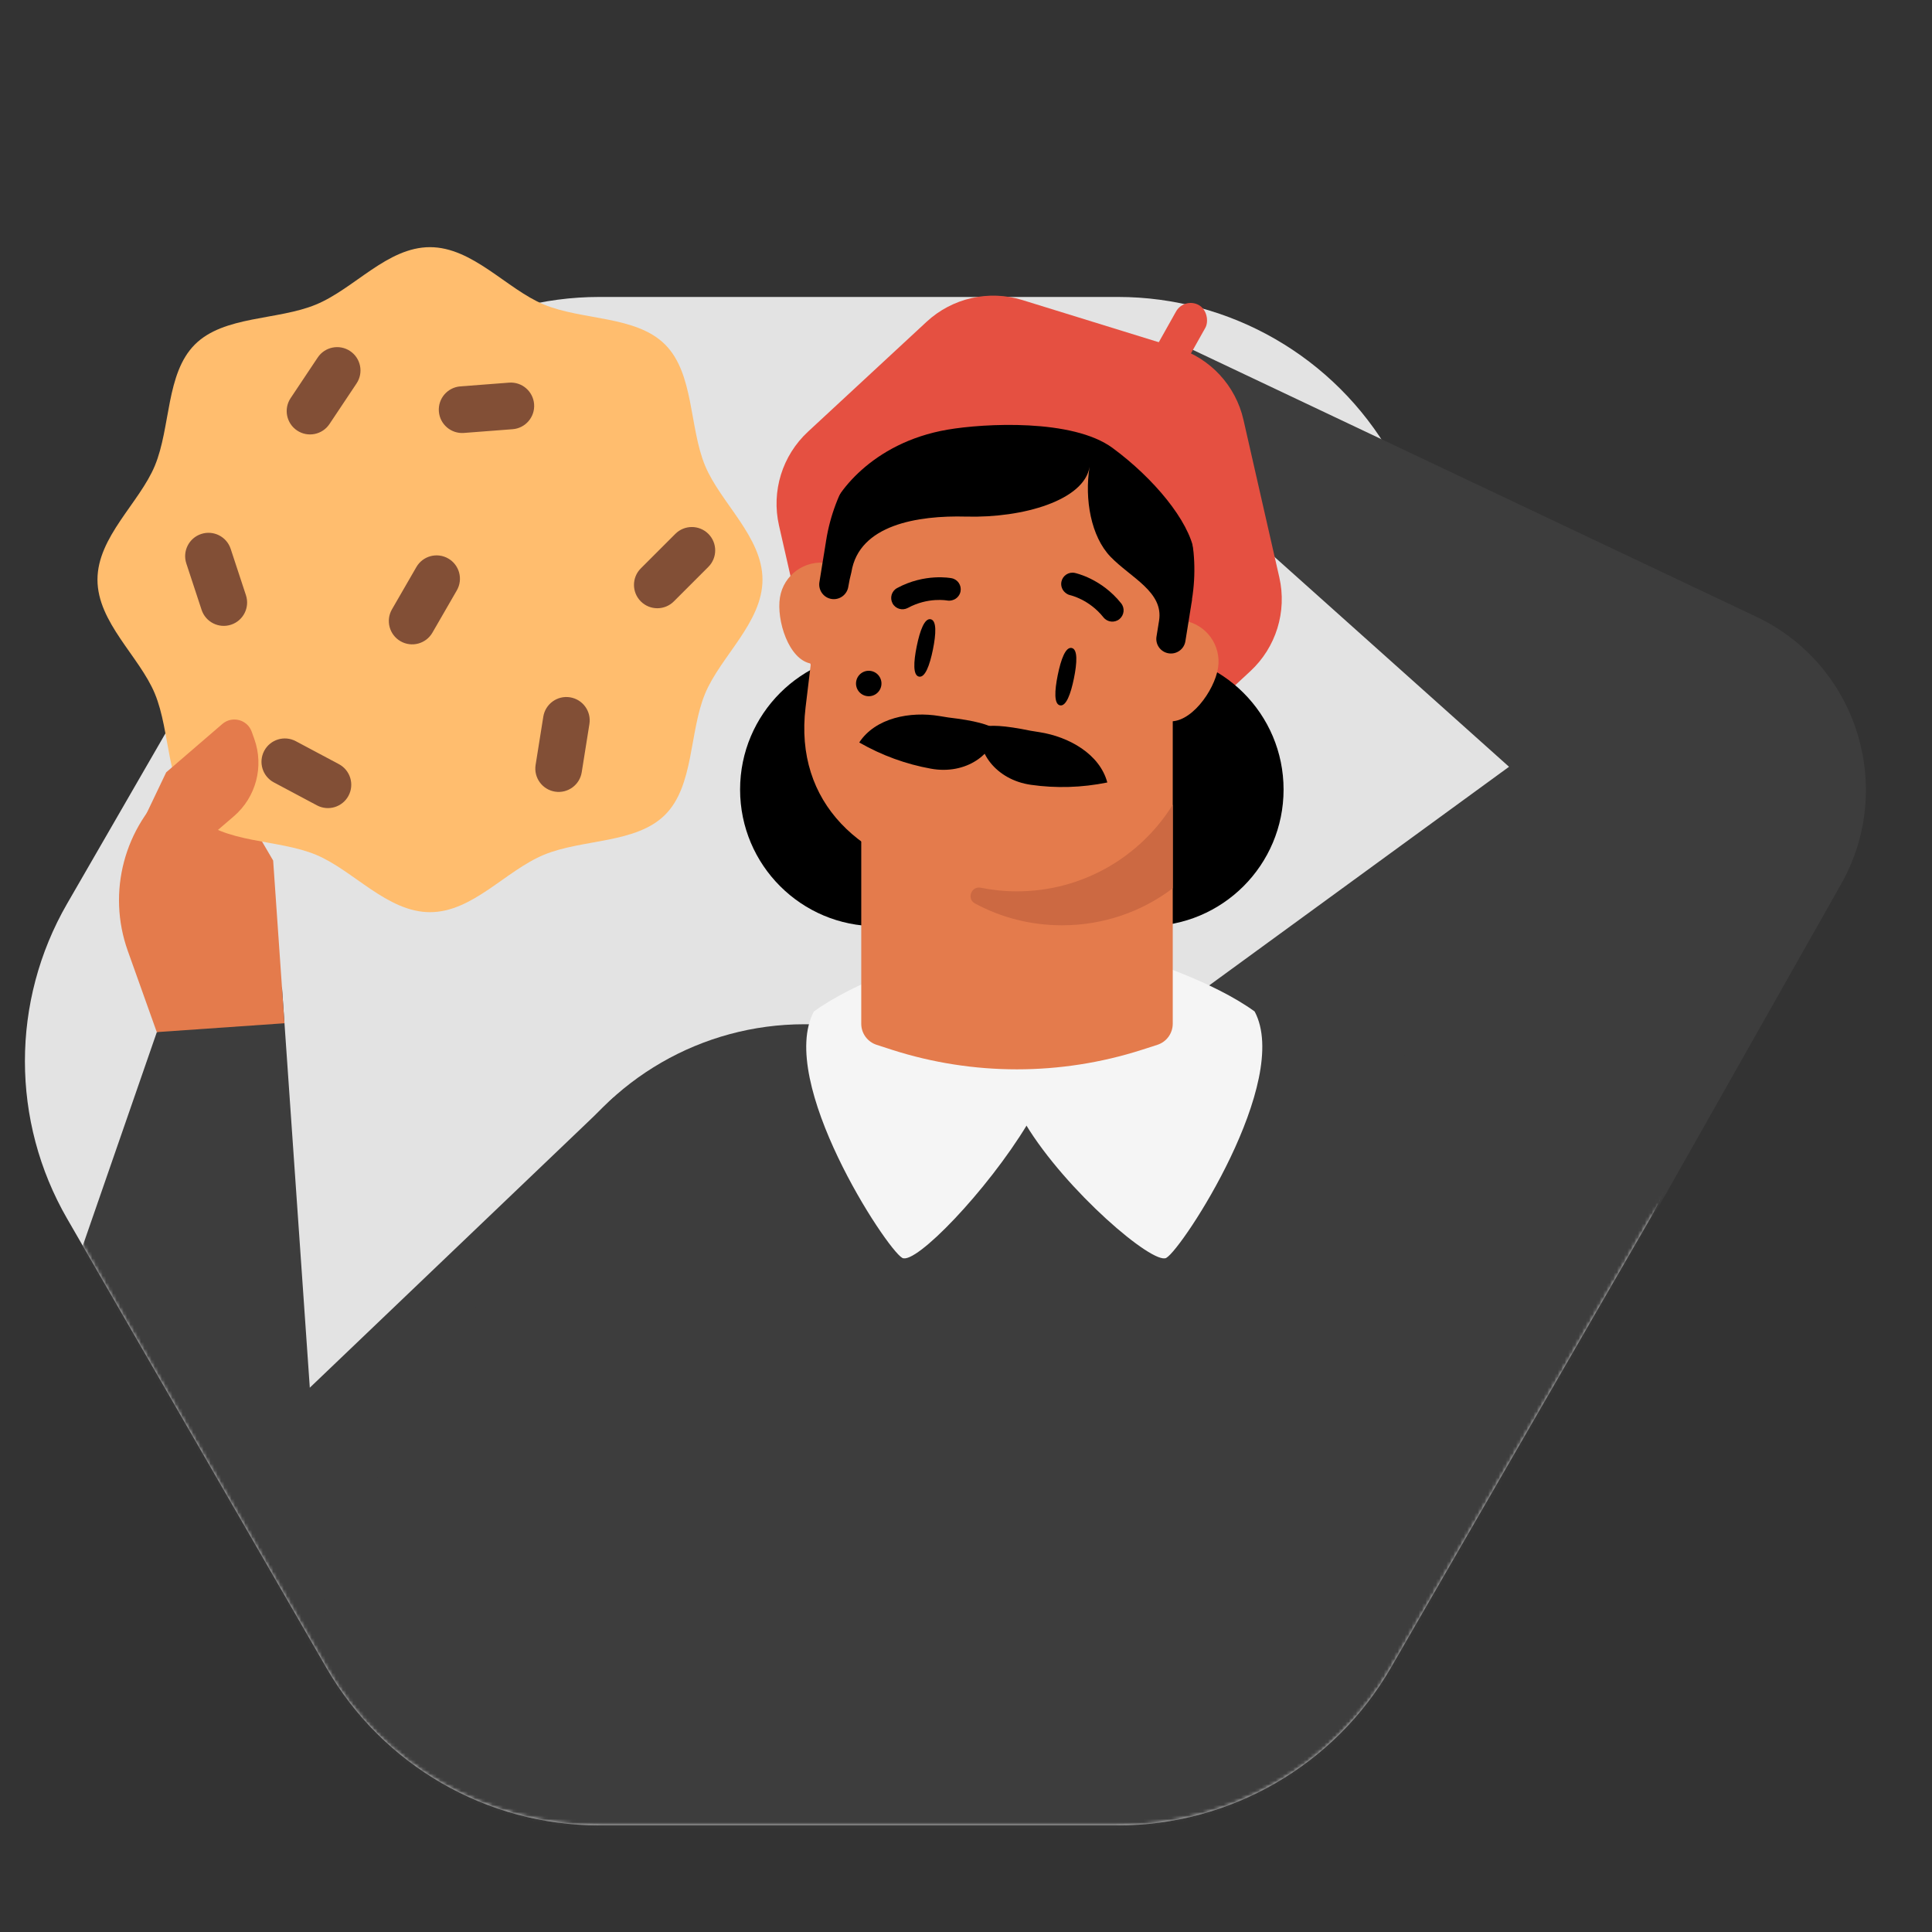
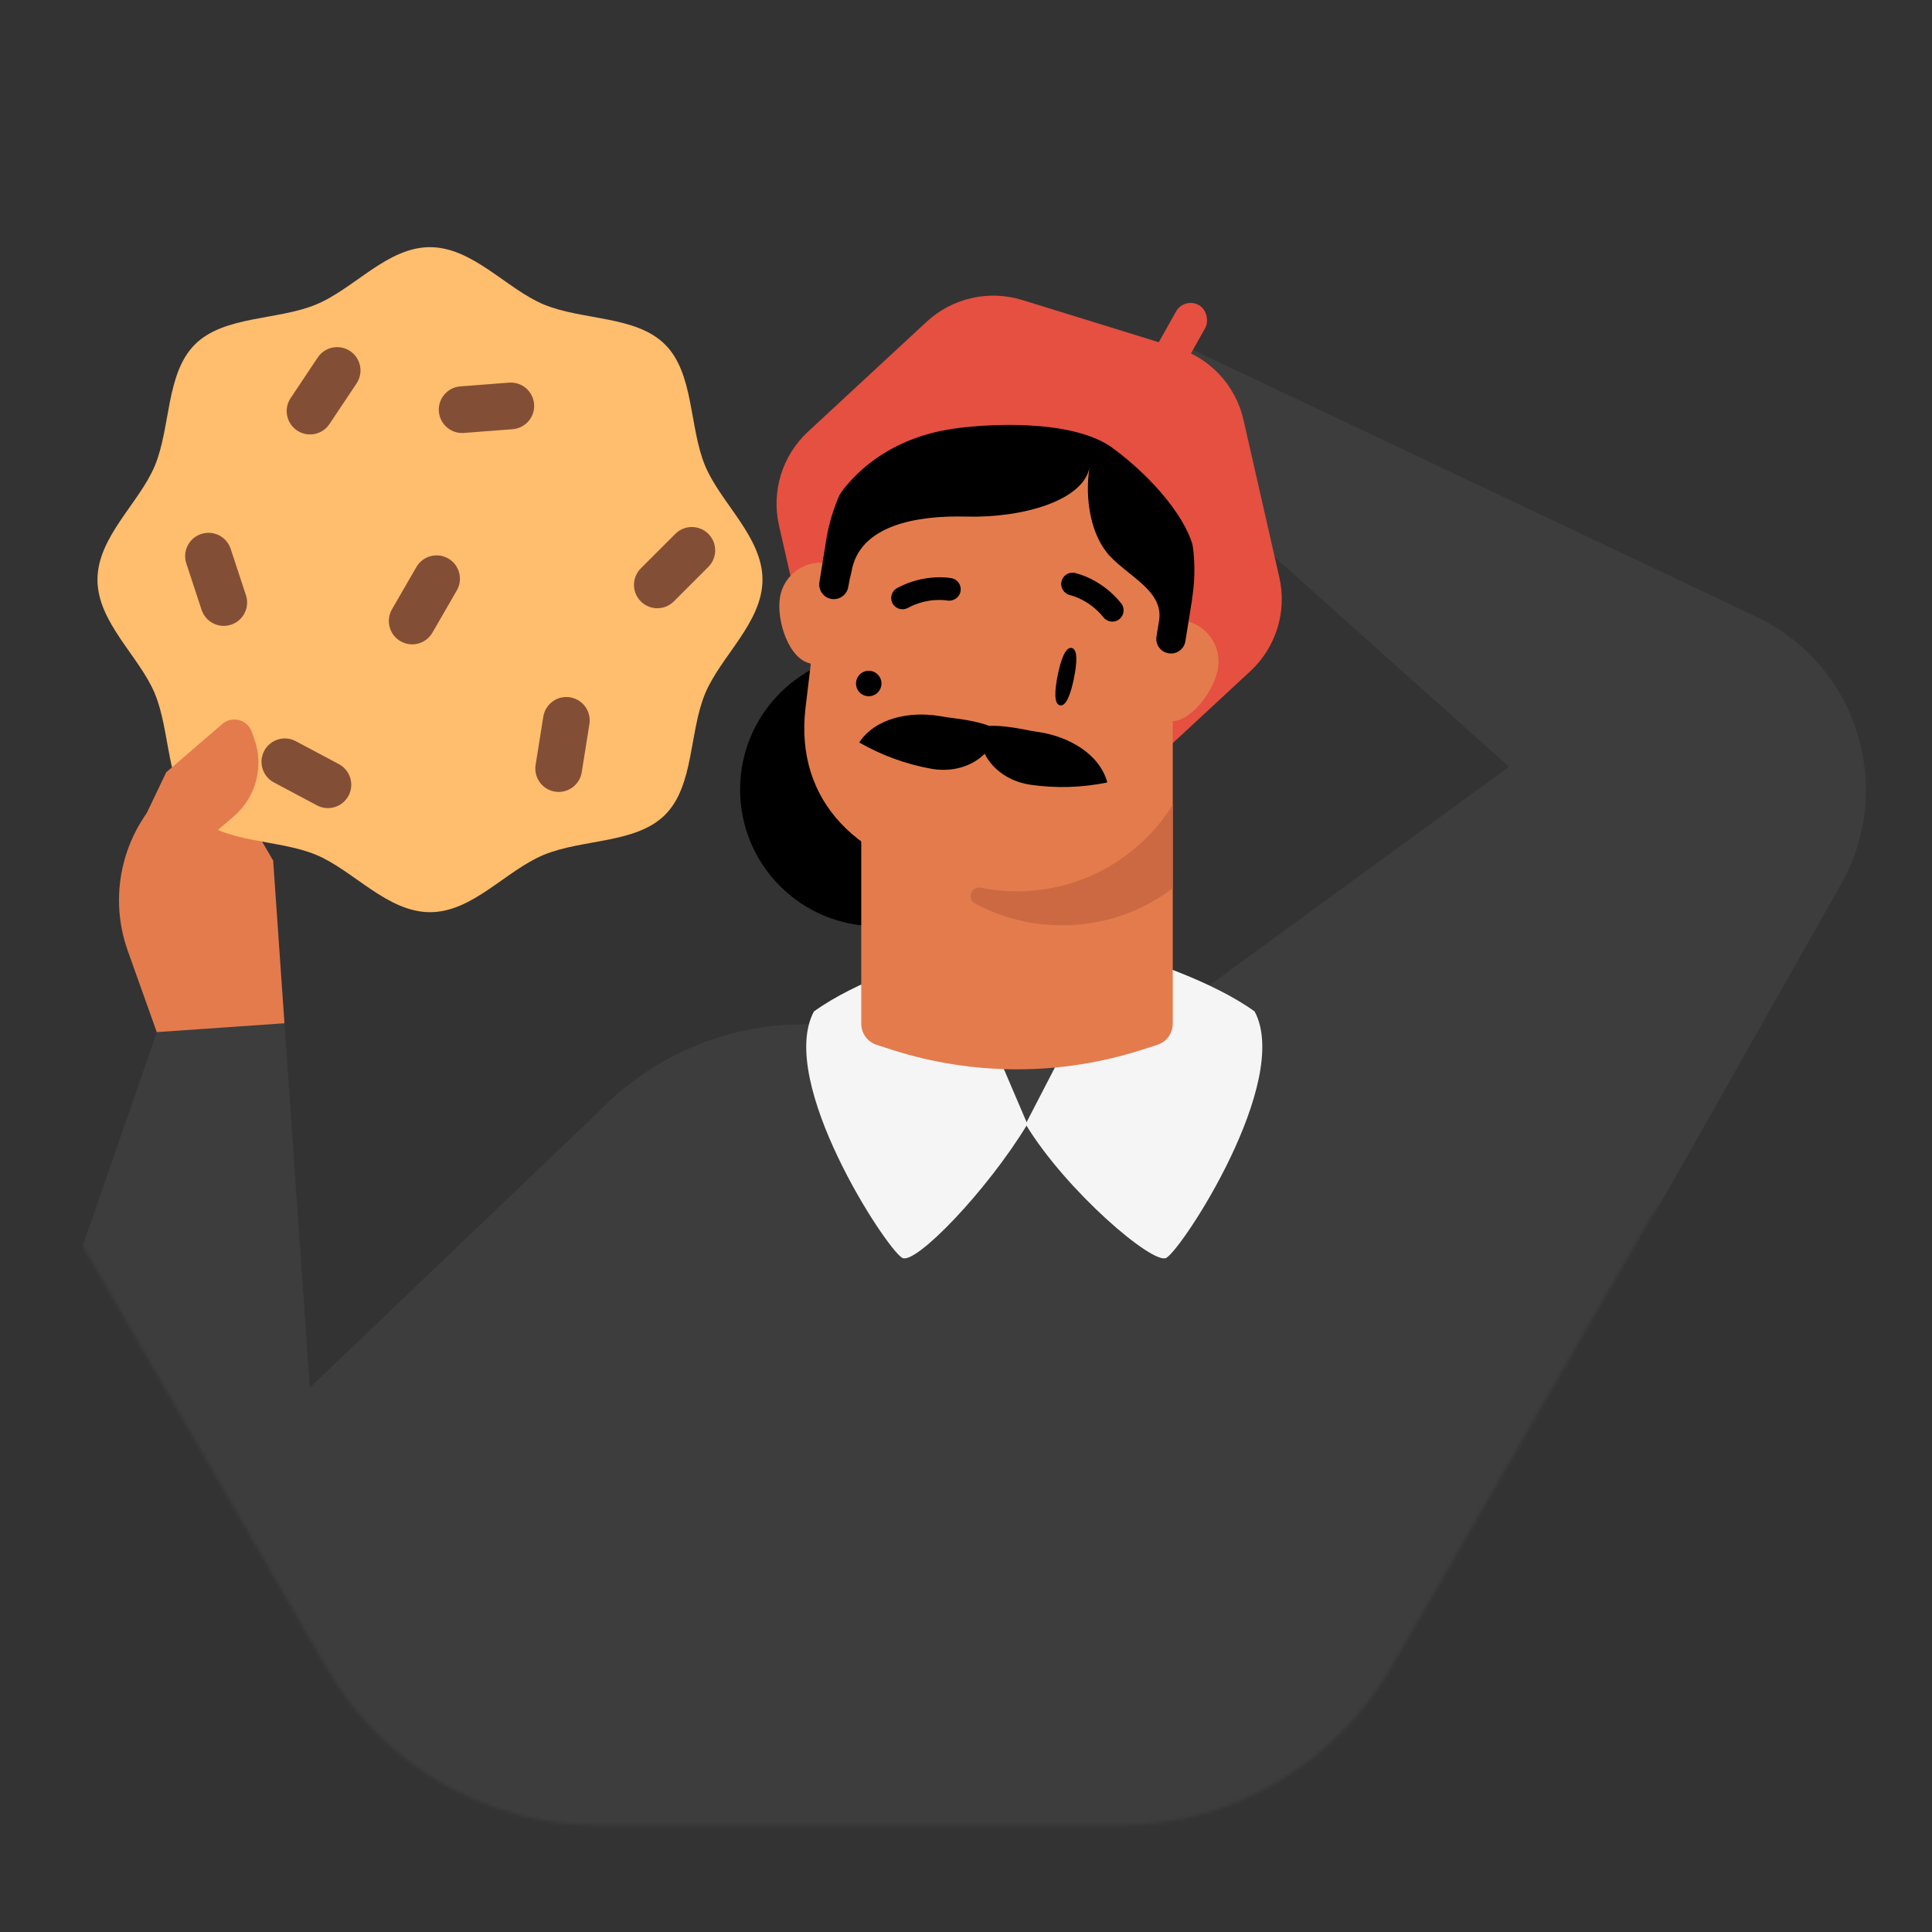
<svg xmlns="http://www.w3.org/2000/svg" width="555" height="555" viewBox="0 0 555 555" fill="none">
  <rect x="0" y="0" width="555" height="555" fill="#333333" stroke="none" />
  <g clip-path="url(#clip0_94_7920)">
-     <path d="M321.146 85.304H172.149C139.814 85.304 109.945 102.553 93.778 130.553L19.284 259.588C3.116 287.588 3.116 322.085 19.284 350.085L93.778 479.12C109.945 507.12 139.823 524.369 172.149 524.369H321.146C353.48 524.369 383.35 507.12 399.517 479.12L474.011 350.085C490.178 322.085 490.178 287.588 474.011 259.588L399.517 130.553C383.35 102.553 353.471 85.304 321.146 85.304Z" fill="#E3E3E3" />
    <mask id="mask0_94_7920" style="mask-type:alpha" maskUnits="userSpaceOnUse" x="7" y="-109" width="681" height="634">
      <path d="M299.544 -108L172.149 85.304C139.814 85.304 109.945 102.553 93.778 130.552L19.284 259.588C3.116 287.587 3.116 322.085 19.284 350.084L93.778 479.12C109.945 507.119 139.823 524.368 172.149 524.368H321.146C353.481 524.368 383.35 507.119 399.517 479.12L474.011 350.084C490.178 322.085 703.292 148.273 687.125 120.274L433.918 -70.117C417.751 -98.117 331.869 -108 299.544 -108Z" fill="#E3E3E3" />
    </mask>
    <g mask="url(#mask0_94_7920)">
      <path d="M433.497 220.269L307 312.5L407 469.5L528.868 254.011C544.605 226.185 533.408 190.852 504.518 177.167L341.215 99.817V137.701L433.497 220.269Z" fill="#3D3D3D" />
      <path d="M46.883 321.437H82.239V405.094L176.293 315.222L196.116 509.741H82.239C38.728 509.741 7.101 468.41 18.465 426.416L46.883 321.437Z" fill="#3D3D3D" />
      <path d="M82.24 321.436V509.74C38.728 509.74 7.101 468.409 18.465 426.415L46.883 321.436H82.24Z" fill="#3D3D3D" />
      <path d="M366.123 294.234H231.036C201.72 294.234 174.64 309.872 159.982 335.258L92.443 452.246C77.785 477.632 77.785 508.908 92.443 534.294L159.982 651.283C174.64 676.668 201.729 692.307 231.036 692.307H366.123C395.439 692.307 422.519 676.668 437.177 651.283L504.716 534.294C519.374 508.908 519.374 477.632 504.716 452.246L437.177 335.258C422.519 309.872 395.43 294.234 366.123 294.234Z" fill="#3D3D3D" />
      <path d="M233.807 290.566C245.56 282.019 265.414 275.43 273.872 273.204L295.149 322.929C283.574 342.071 262.921 363.483 259.182 361.347C254.507 358.676 223.123 310.598 233.807 290.566Z" fill="#F5F5F5" />
      <path d="M360.416 290.566C348.664 282.019 328.81 275.43 320.352 273.204L294.613 322.929C306.188 342.071 331.303 363.483 335.042 361.347C339.716 358.676 371.1 310.598 360.416 290.566Z" fill="#F5F5F5" />
-       <path d="M283.556 321.915C291.363 322.586 307.158 323.928 307.89 323.928L313.379 302.156H278.982L283.556 321.915Z" fill="#F5F5F5" />
      <rect x="340.194" y="85.286" width="9.632" height="39.748" rx="4.816" transform="rotate(29.309 340.194 85.286)" fill="#E55041" />
      <path d="M338.036 99.903L293.671 86.187C284.043 83.211 273.561 85.597 266.17 92.446L232.11 124.011C224.719 130.86 221.543 141.131 223.78 150.957L234.083 196.236C236.32 206.061 243.629 213.947 253.254 216.923L297.619 230.639C307.247 233.615 317.729 231.228 325.12 224.38L359.179 192.815C366.571 185.966 369.746 175.694 367.51 165.869L357.206 120.59C354.97 110.765 347.661 102.878 338.036 99.903Z" fill="#E55041" />
      <circle cx="251.859" cy="226.813" r="39.256" fill="black" />
-       <circle cx="329.472" cy="226.813" r="39.256" fill="black" />
      <path d="M336.892 195.938V294.065C336.892 296.848 335.107 299.299 332.456 300.15L327.968 301.594C304.66 309.049 279.589 309.049 256.303 301.594L251.846 300.15C249.195 299.299 247.41 296.848 247.41 294.097V195.938H336.902H336.892Z" fill="#E47B4C" />
      <path d="M336.893 231.154V255.172C328.052 261.88 317.02 265.805 305.079 265.805C296.019 265.805 287.502 263.552 280.06 259.523C277.639 258.214 279.016 254.486 281.72 255.006C285.081 255.691 288.556 256.054 292.116 256.054C310.997 256.054 327.624 246.107 336.893 231.154Z" fill="#CC6942" />
      <path d="M275.529 252.794C247.192 248.225 228.108 230.651 231.414 203.208L236.648 159.708C240.259 129.681 268.133 108.69 297.987 113.503C327.841 118.316 347.705 147.004 341.696 176.645L332.994 219.585C327.509 246.667 303.867 257.362 275.529 252.794Z" fill="#E47B4C" />
      <path d="M247.573 175.436C248.62 168.946 244.208 162.827 237.708 161.779C231.209 160.731 225.099 165.144 224.051 171.644C223.003 178.143 226.555 189.593 233.055 190.641C239.555 191.689 246.527 181.926 247.573 175.436Z" fill="#E47B4C" />
      <path d="M349.896 191.934C350.942 185.444 346.531 179.325 340.031 178.277C333.531 177.229 327.421 181.642 326.373 188.142C325.325 194.642 328.877 206.092 335.377 207.14C341.877 208.188 348.849 198.424 349.896 191.934Z" fill="#E47B4C" />
      <path d="M286.247 209.609C285.675 216.492 277.595 222.672 267.401 220.813C260.295 219.529 253.34 217.025 246.829 213.287C251.492 206.188 261.476 204.294 269.855 205.691C270.706 205.844 271.574 205.984 272.43 206.107C280.211 207.023 284.084 208.154 286.247 209.609Z" fill="black" />
      <path d="M281.83 208.899C280.21 215.613 285.937 224.019 296.199 225.458C303.349 226.473 310.739 226.281 318.094 224.779C315.899 216.574 307.015 211.638 298.622 210.331C297.766 210.209 296.898 210.069 296.047 209.916C288.373 208.341 284.34 208.198 281.83 208.899Z" fill="black" />
      <path d="M248.978 199.959C250.972 200.281 252.849 198.925 253.17 196.931C253.492 194.938 252.136 193.061 250.142 192.739C248.148 192.418 246.272 193.774 245.95 195.767C245.629 197.761 246.984 199.638 248.978 199.959Z" fill="black" />
      <path d="M340.519 184.213L342.459 172.176L342.419 172.17C347.094 143.177 327.36 115.845 298.347 111.167C269.334 106.489 242 126.233 237.325 155.226L235.39 167.232C235.022 169.511 236.563 171.693 238.862 172.064C241.16 172.434 243.319 170.848 243.686 168.57C243.912 167.169 244.213 165.749 244.587 164.33C246.783 150.712 263.7 148.027 277.489 148.4C294.055 148.848 311.463 143.658 313.003 134.103C311.505 143.399 313.402 154.126 319.028 159.949C324.856 165.979 334.295 170.02 332.96 178.299L332.222 182.875C331.853 185.164 333.411 187.308 335.699 187.677C337.987 188.046 340.15 186.501 340.519 184.213Z" fill="black" />
      <path d="M272.222 123.421C250.181 127.191 239.646 142.367 238.097 148.173C232.915 144.738 250.131 109.549 261.474 102.334C267.772 98.328 297.363 100.522 305.338 98.347C313.314 96.172 344.128 118.648 347.753 118.648C350.653 118.648 344.251 144.687 343.043 158.463C341.5 149.557 331.426 137.386 319.607 128.686C308.12 120.23 282.722 121.625 272.222 123.421Z" fill="#E55041" />
      <path d="M94.346 475.629L81.008 283.663L45.056 296.492L11.439 393.464C-6.355 444.798 43.182 493.887 94.346 475.629Z" fill="#3D3D3D" />
      <path d="M45.038 296.494L36.705 273.142C30.691 256.289 35.672 237.487 49.229 225.808L60.357 216.234L78.47 247.212L81.715 293.947L45.038 296.494Z" fill="#E47B4C" />
-       <path d="M267.995 186.604C267.068 191.158 265.74 194.728 263.992 194.372C262.244 194.016 262.418 190.211 263.345 185.658C264.273 181.104 265.601 177.534 267.348 177.89C269.096 178.246 268.922 182.051 267.995 186.604Z" fill="black" />
      <path d="M308.508 194.855C307.58 199.408 306.252 202.978 304.505 202.623C302.757 202.267 302.931 198.461 303.858 193.908C304.785 189.355 306.113 185.784 307.861 186.14C309.609 186.496 309.435 190.301 308.508 194.855Z" fill="black" />
      <path d="M274.151 172.206C275.05 171.762 275.732 170.933 275.932 169.892C276.262 168.16 275.141 166.452 273.389 166.106C273.049 166.039 265.65 164.633 257.715 168.927C256.13 169.777 255.552 171.721 256.398 173.328C257.25 174.902 259.216 175.484 260.801 174.634C266.602 171.477 272.061 172.499 272.131 172.512C272.833 172.643 273.538 172.479 274.151 172.206Z" fill="black" />
      <path d="M305.652 169.894C304.998 169.135 304.695 168.105 304.918 167.069C305.291 165.345 306.991 164.211 308.739 164.578C309.078 164.65 316.438 166.249 322.061 173.304C323.188 174.706 322.96 176.721 321.553 177.869C320.153 178.985 318.117 178.752 316.99 177.35C312.885 172.175 307.461 170.981 307.392 170.966C306.695 170.812 306.11 170.386 305.652 169.894Z" fill="black" />
    </g>
    <path d="M219.038 166.517C219.038 178.792 206.978 188.577 202.553 199.252C197.963 210.317 199.403 225.723 191.063 234.063C182.723 242.403 167.317 240.963 156.252 245.553C145.187 250.143 135.792 262.038 123.517 262.038C111.241 262.038 101.456 249.978 90.781 245.553C79.716 240.963 64.311 242.403 55.971 234.063C47.63 225.723 49.07 210.317 44.48 199.252C40.06 188.577 28 178.792 28 166.517C28 154.241 40.06 144.456 44.485 133.781C49.075 122.716 47.635 107.311 55.975 98.971C64.316 90.63 79.721 92.07 90.786 87.48C101.851 82.89 111.246 71 123.517 71C135.787 71 145.577 83.06 156.252 87.485C167.317 92.075 182.723 90.635 191.063 98.975C199.403 107.316 197.963 122.721 202.553 133.786C206.978 144.456 219.038 154.246 219.038 166.522V166.517Z" fill="#FFBD6E" />
    <path d="M53.524 161.862C52.366 158.344 54.279 154.553 57.797 153.394C61.316 152.236 65.107 154.149 66.266 157.668L70.651 170.988C71.809 174.507 69.896 178.298 66.377 179.456C62.859 180.615 59.068 178.701 57.909 175.183L53.524 161.862Z" fill="#824F36" />
    <path d="M119.61 162.896C121.462 159.688 125.564 158.589 128.772 160.441C131.98 162.293 133.079 166.395 131.227 169.603L124.215 181.748C122.363 184.956 118.261 186.055 115.053 184.203C111.845 182.351 110.746 178.249 112.598 175.041L119.61 162.896Z" fill="#824F36" />
    <path d="M97.353 219.514C100.622 221.256 101.86 225.318 100.119 228.587C98.377 231.856 94.315 233.094 91.046 231.352L78.669 224.758C75.4 223.016 74.162 218.954 75.903 215.685C77.645 212.416 81.707 211.178 84.976 212.92L97.353 219.514Z" fill="#824F36" />
    <path d="M146.23 109.922C149.923 109.639 153.146 112.404 153.43 116.097C153.713 119.79 150.948 123.014 147.255 123.297L133.272 124.369C129.578 124.652 126.355 121.887 126.072 118.194C125.789 114.5 128.553 111.277 132.247 110.994L146.23 109.922Z" fill="#824F36" />
    <path d="M156.071 205.882C156.654 202.224 160.092 199.731 163.75 200.314C167.408 200.897 169.901 204.336 169.318 207.994L167.11 221.843C166.527 225.501 163.088 227.993 159.43 227.41C155.772 226.827 153.28 223.389 153.863 219.731L156.071 205.882Z" fill="#824F36" />
    <path d="M91.269 102.703C93.325 99.622 97.489 98.791 100.571 100.846C103.652 102.902 104.483 107.067 102.428 110.148L94.645 121.814C92.589 124.895 88.424 125.727 85.343 123.671C82.262 121.615 81.43 117.451 83.486 114.369L91.269 102.703Z" fill="#824F36" />
    <path d="M194.002 153.362C196.621 150.743 200.867 150.743 203.487 153.362C206.106 155.981 206.106 160.228 203.487 162.847L193.57 172.764C190.951 175.383 186.704 175.383 184.085 172.764C181.466 170.144 181.466 165.898 184.085 163.278L194.002 153.362Z" fill="#824F36" />
    <path d="M47.742 221.863L63.868 207.974C66.684 205.551 71.063 206.699 72.314 210.204L73.058 212.291C75.883 220.207 73.538 229.035 67.159 234.508L43.328 254.936L38.462 241.301" fill="#E47B4C" />
  </g>
  <defs>
    <clipPath id="clip0_94_7920">
      <rect width="555" height="555" fill="white" />
    </clipPath>
  </defs>
</svg>